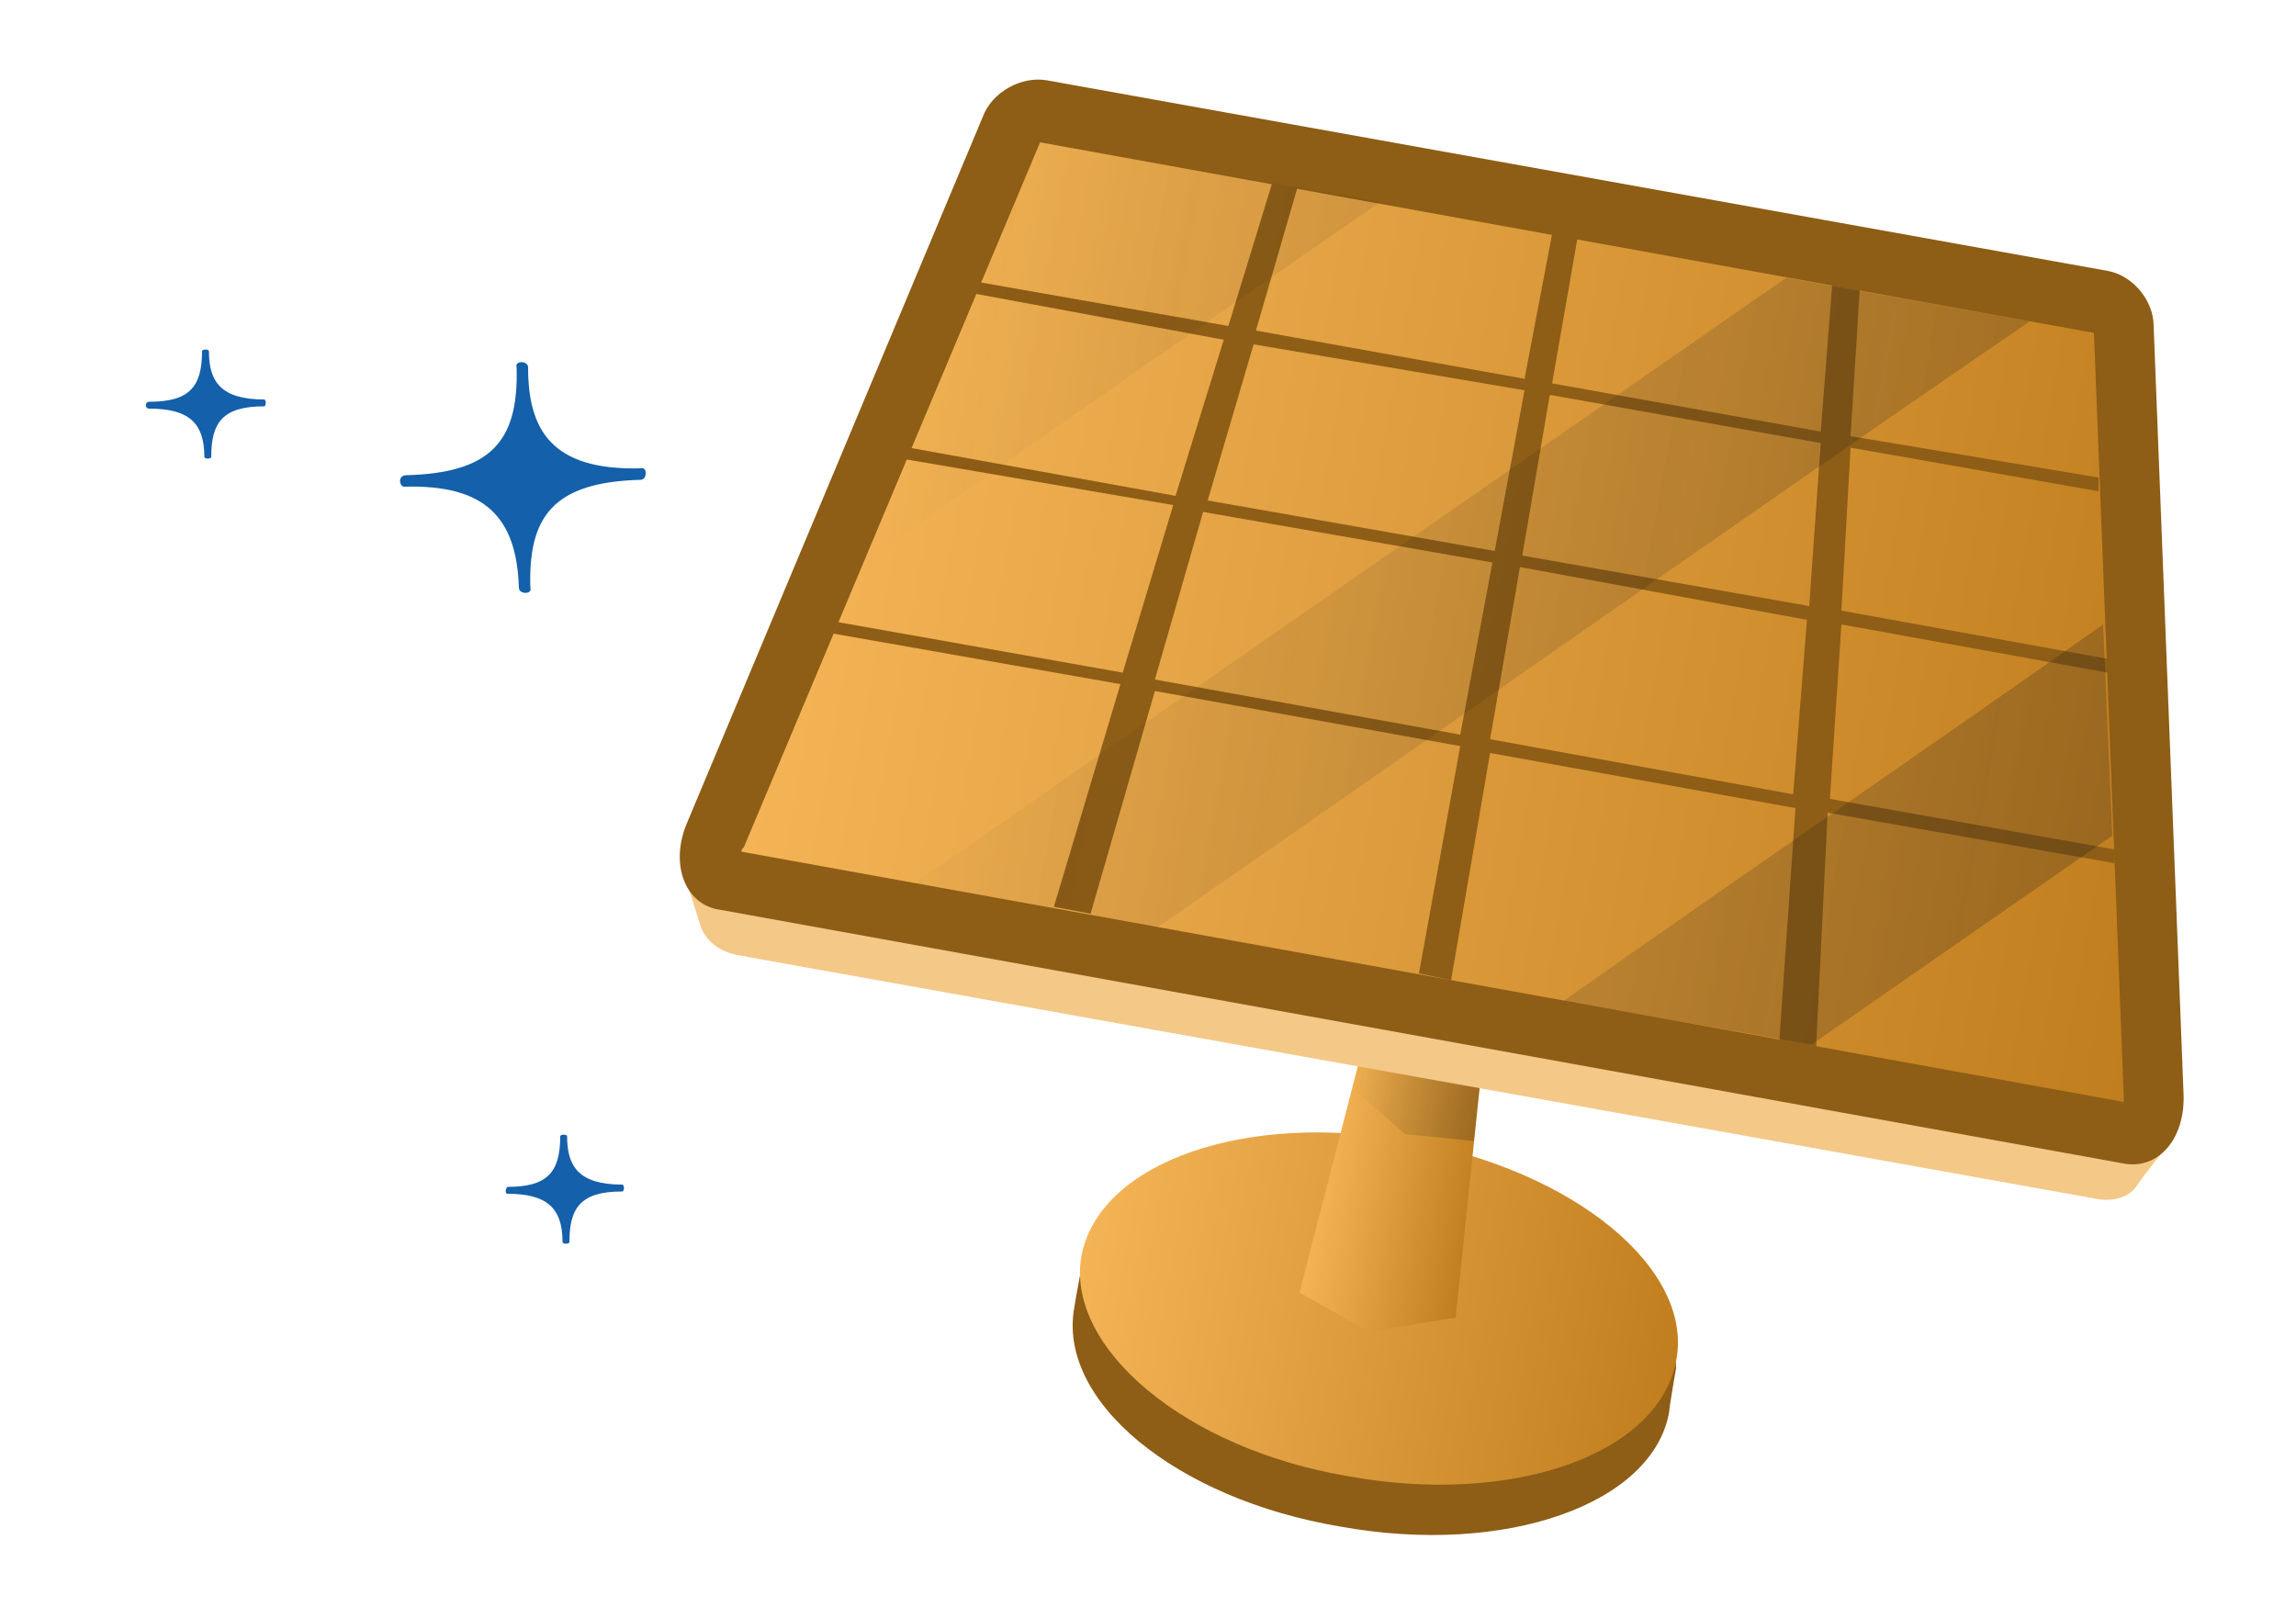
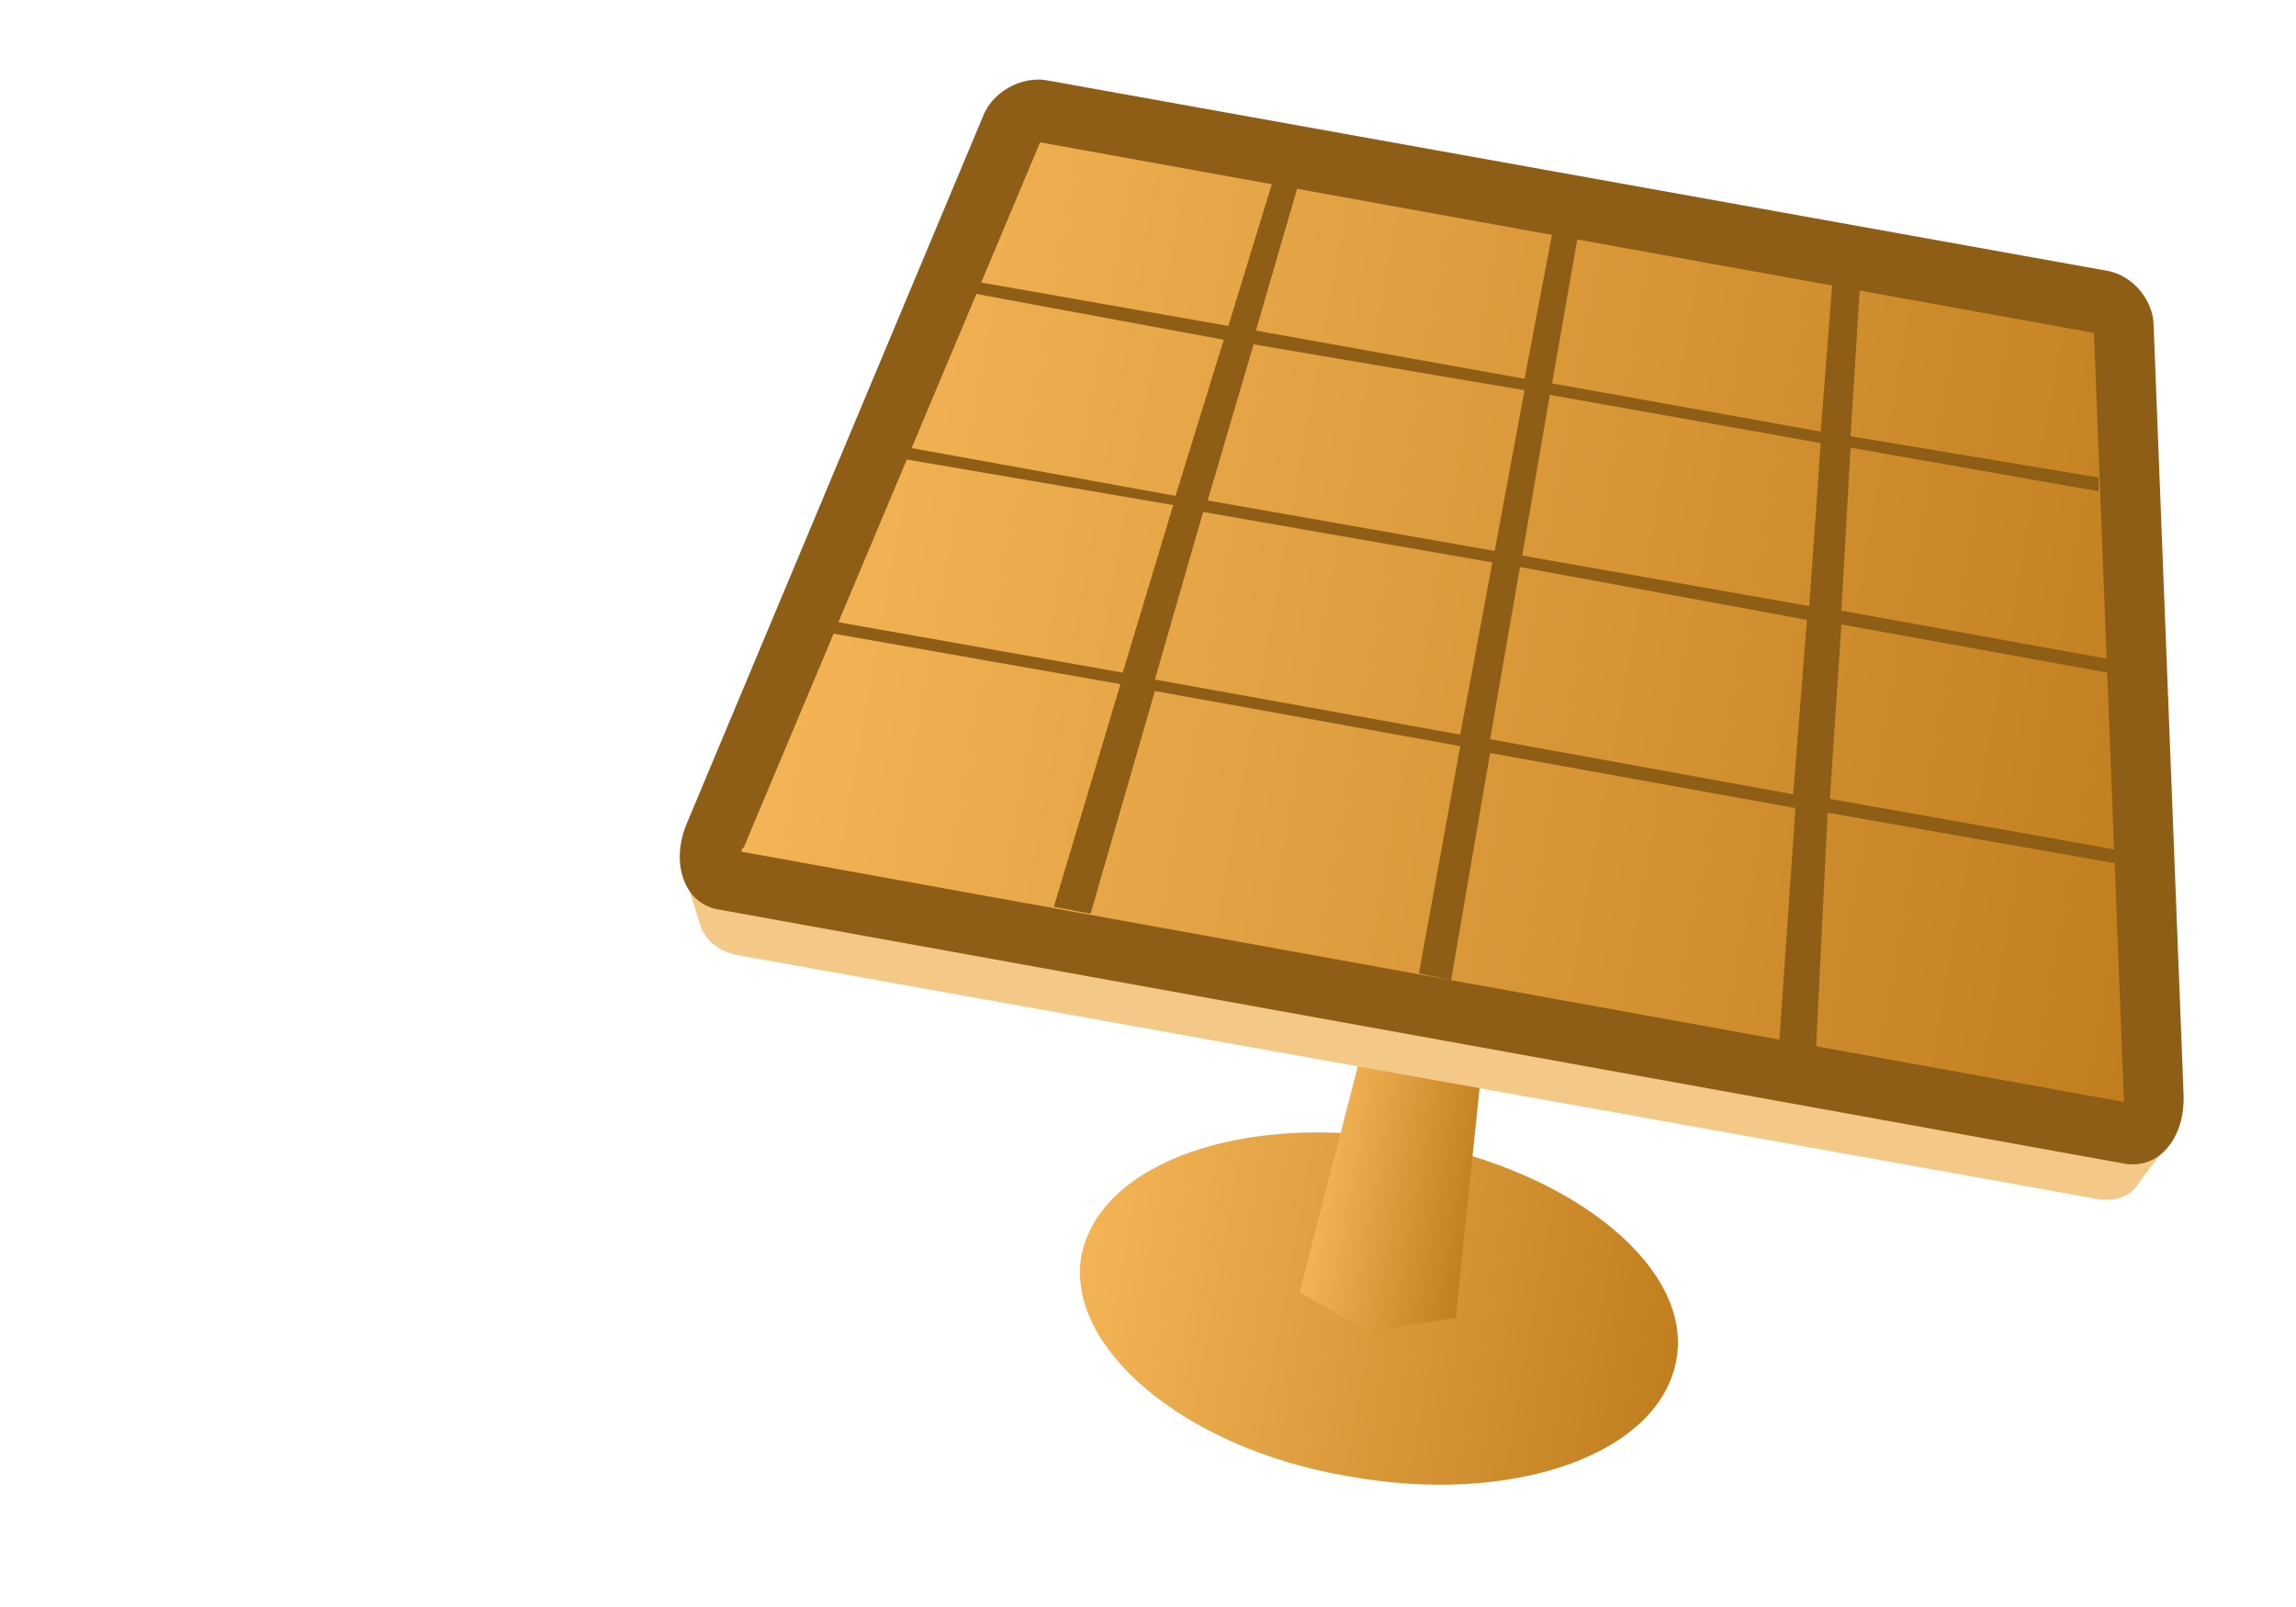
<svg xmlns="http://www.w3.org/2000/svg" viewBox="0 0 100 70">
-   <path fill="#8E5D16" d="M46.8 56.9c0-.1.4-2.2.4-2.2.9-3.9 6 .8 13 2.1 6.7 1.2 12.8-1 12.8 2.8 0 0-.3 1.7-.3 1.9-.7 4-7.1 6.3-14.3 5-7.2-1.2-12.4-5.5-11.6-9.6z" />
  <linearGradient id="a" gradientUnits="userSpaceOnUse" x1="50.79" y1="57.26" x2="77.09" y2="57.26" gradientTransform="rotate(10.2 63.4 35.63)">
    <stop offset="0" stop-color="#f4b456" />
    <stop offset="1" stop-color="#c17e1e" />
  </linearGradient>
  <path fill="url(#a)" d="M61.4 49.7c-7.1-1.3-13.5.9-14.3 5-.7 4 4.5 8.4 11.6 9.6 7.1 1.3 13.5-.9 14.3-5 .8-4-4.4-8.3-11.6-9.6z" />
  <linearGradient id="b" gradientUnits="userSpaceOnUse" x1="60.37" y1="42.29" x2="67.26" y2="42.29" gradientTransform="rotate(10.2 63.4 35.63)">
    <stop offset="0" stop-color="#f4b456" />
    <stop offset="1" stop-color="#c17e1e" />
  </linearGradient>
  <path fill="url(#b)" d="M66.6 26.7l-1.3.5-1-.8-7.7 29.9 3 1.7 3.8-.6z" />
  <g fill-opacity=".25">
    <linearGradient id="c" gradientUnits="userSpaceOnUse" x1="61.06" y1="37.91" x2="66.68" y2="37.91" gradientTransform="rotate(10.2 63.4 35.63)">
      <stop offset="0" stop-color="#1d1d1b" stop-opacity="0" />
      <stop offset="1" stop-color="#1d1d1b" />
    </linearGradient>
-     <path fill="url(#c)" d="M65.3 27.2l-1-.8-5.4 21 2.3 2 3 .3 2.4-23z" />
  </g>
  <path fill="#F4C887" d="M29.7 37.9c.2.4.7 2.1.8 2.4.2.6.7 1.1 1.6 1.3l59.1 10.6c.9.2 1.6-.1 1.9-.6.2-.3 1.2-1.6 1.6-2 .2-.4-65.1-12.2-65-11.7z" />
  <path fill="#8E5D16" d="M95.1 47.6c.1 1.9-1 3.3-2.5 3.1L31.2 39.6c-1.4-.3-2-2-1.3-3.7L42.8 5.1c.4-1.1 1.7-1.8 2.8-1.6l46.2 8.3c1.1.2 2 1.3 2 2.4l1.3 33.4z" />
  <linearGradient id="d" gradientUnits="userSpaceOnUse" x1="33.1" y1="26.22" x2="94.19" y2="26.22" gradientTransform="rotate(10.2 63.4 35.63)">
    <stop offset="0" stop-color="#f4b456" />
    <stop offset="1" stop-color="#c17e1e" />
  </linearGradient>
  <path fill="url(#d)" d="M32.3 37.1c0-.1 0-.1.1-.2L45.3 6.2l45.9 8.3 1.3 33.3v.2L32.3 37.1z" />
  <path fill="#8E5D16" d="M79.6 35.4l12.5 2.2V37l-12.4-2.2.5-7.6 11.6 2.1v-.6l-11.6-2.1.4-7.1 10.8 1.9v-.6L80.6 19l.4-6.4-1.2-.2-.5 6.4-11.7-2.1 1.1-6.3-1.1-.2-1.2 6.3-11.7-2.1 1.8-6.2-1.1-.2-1.9 6.2-10.8-1.9-.2.5 10.8 2-2.1 6.8-11.6-2.1-.2.5 11.7 2-2.2 7.3-12.4-2.2-.2.5 12.5 2.2-2.9 9.7 1.6.3 2.8-9.7 13.3 2.4-1.8 9.9 1.4.3 1.7-9.9 13.3 2.4-.7 10.1 1.6.3.5-10.2zm-16-3.4l-13.3-2.4 2.1-7.3L65 24.5 63.6 32zm1.5-8l-12.5-2.2 2-6.8 11.8 2-1.3 7zm2.4-6.8l11.8 2.1-.5 7.1-12.5-2.2 1.2-7zm-2.6 15l1.3-7.5L78.7 27l-.6 7.6-13.2-2.4z" />
  <g fill-opacity=".25">
    <linearGradient id="e" gradientUnits="userSpaceOnUse" x1="36.05" y1="26.22" x2="91.7" y2="26.22" gradientTransform="rotate(10.2 63.4 35.63)">
      <stop offset="0" stop-color="#1d1d1b" stop-opacity="0" />
      <stop offset="1" stop-color="#1d1d1b" />
    </linearGradient>
-     <path fill="url(#e)" d="M50.4 40.4l-10.6-1.9 38-26.4L88.4 14c-12.7 8.7-25.3 17.6-38 26.4zm41.6-4l-.4-9.2c-7.8 5.5-15.7 10.9-23.5 16.4l10.8 1.9L92 36.4zM60.1 8.8L45.3 6.2l-7.6 18.3C45.1 19.2 52.6 14 60.1 8.8z" />
  </g>
-   <path fill="#1460AA" d="M17.6 21.2c3.5-.1 4.9 1.3 5 4.4 0 .3.6.3.5 0-.1-3.1 1-4.6 4.8-4.7.3 0 .3-.6 0-.5-3.9.1-4.9-1.7-4.9-4.4 0-.3-.6-.3-.5 0 .1 3.3-1.2 4.6-4.8 4.7-.4 0-.3.5-.1.5zM6.5 17.8c1.7 0 2.4.6 2.4 2.1 0 .1.3.1.3 0 0-1.5.5-2.2 2.3-2.2.1 0 .1-.3 0-.3-1.9 0-2.4-.8-2.4-2.1 0-.1-.3-.1-.3 0 0 1.6-.6 2.2-2.3 2.2-.2 0-.2.3 0 .3zM22.1 52c1.7 0 2.4.6 2.4 2.1 0 .1.3.1.3 0 0-1.5.5-2.2 2.3-2.2.1 0 .1-.3 0-.3-1.9 0-2.4-.8-2.4-2.1 0-.1-.3-.1-.3 0 0 1.6-.6 2.2-2.3 2.2-.1.1-.1.3 0 .3z" />
</svg>